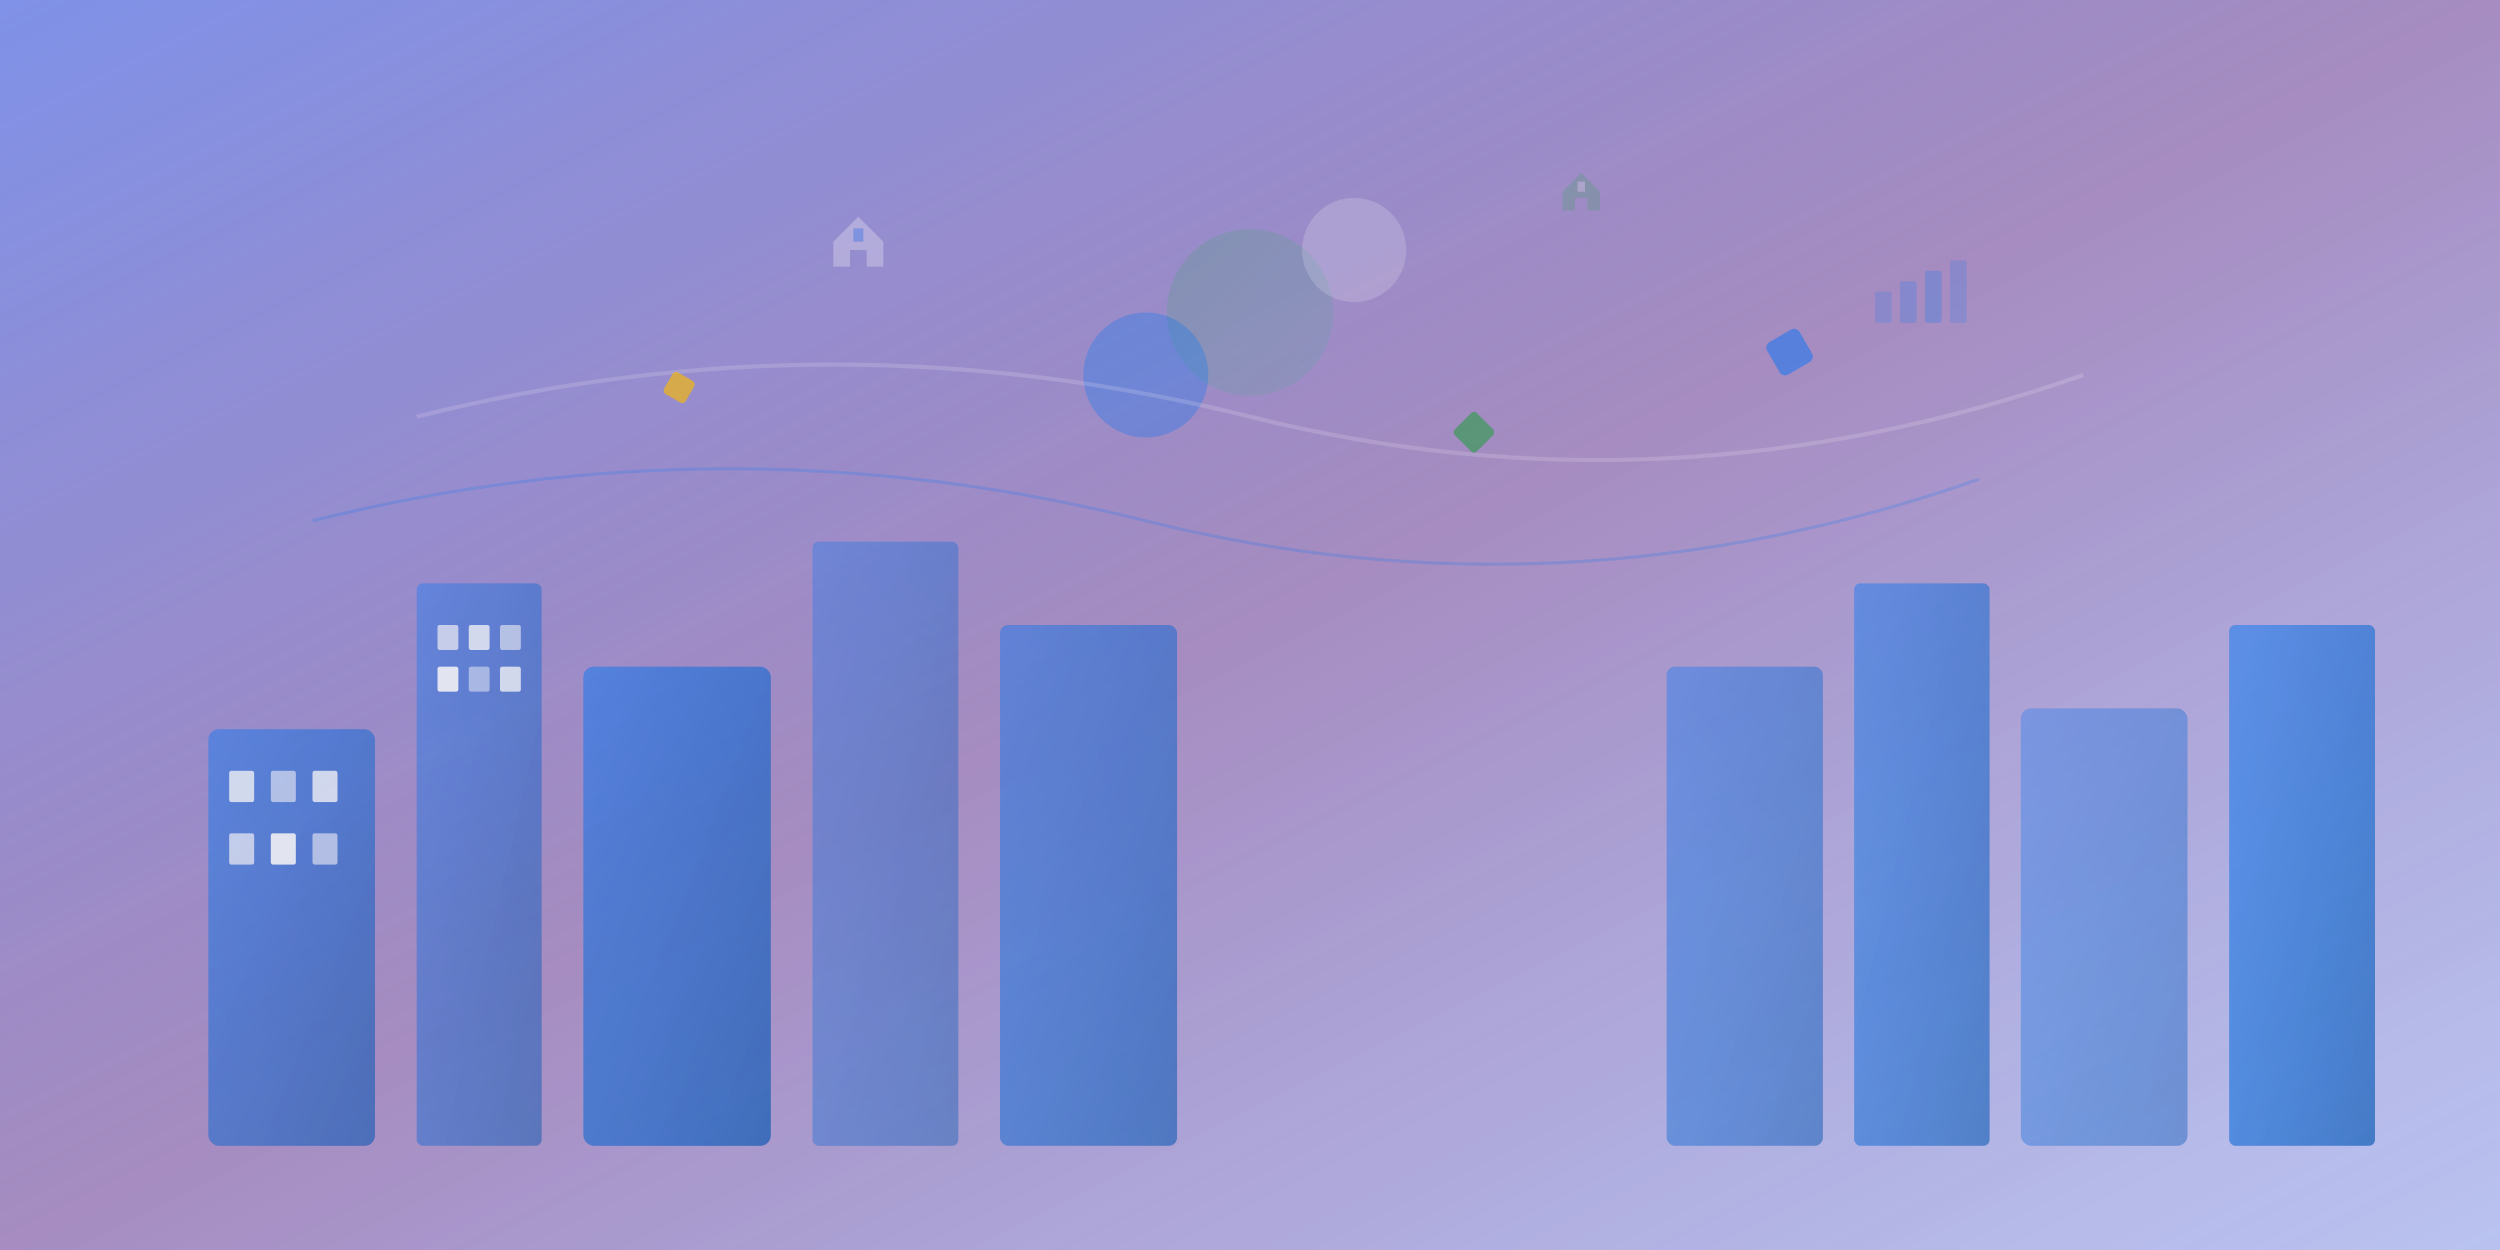
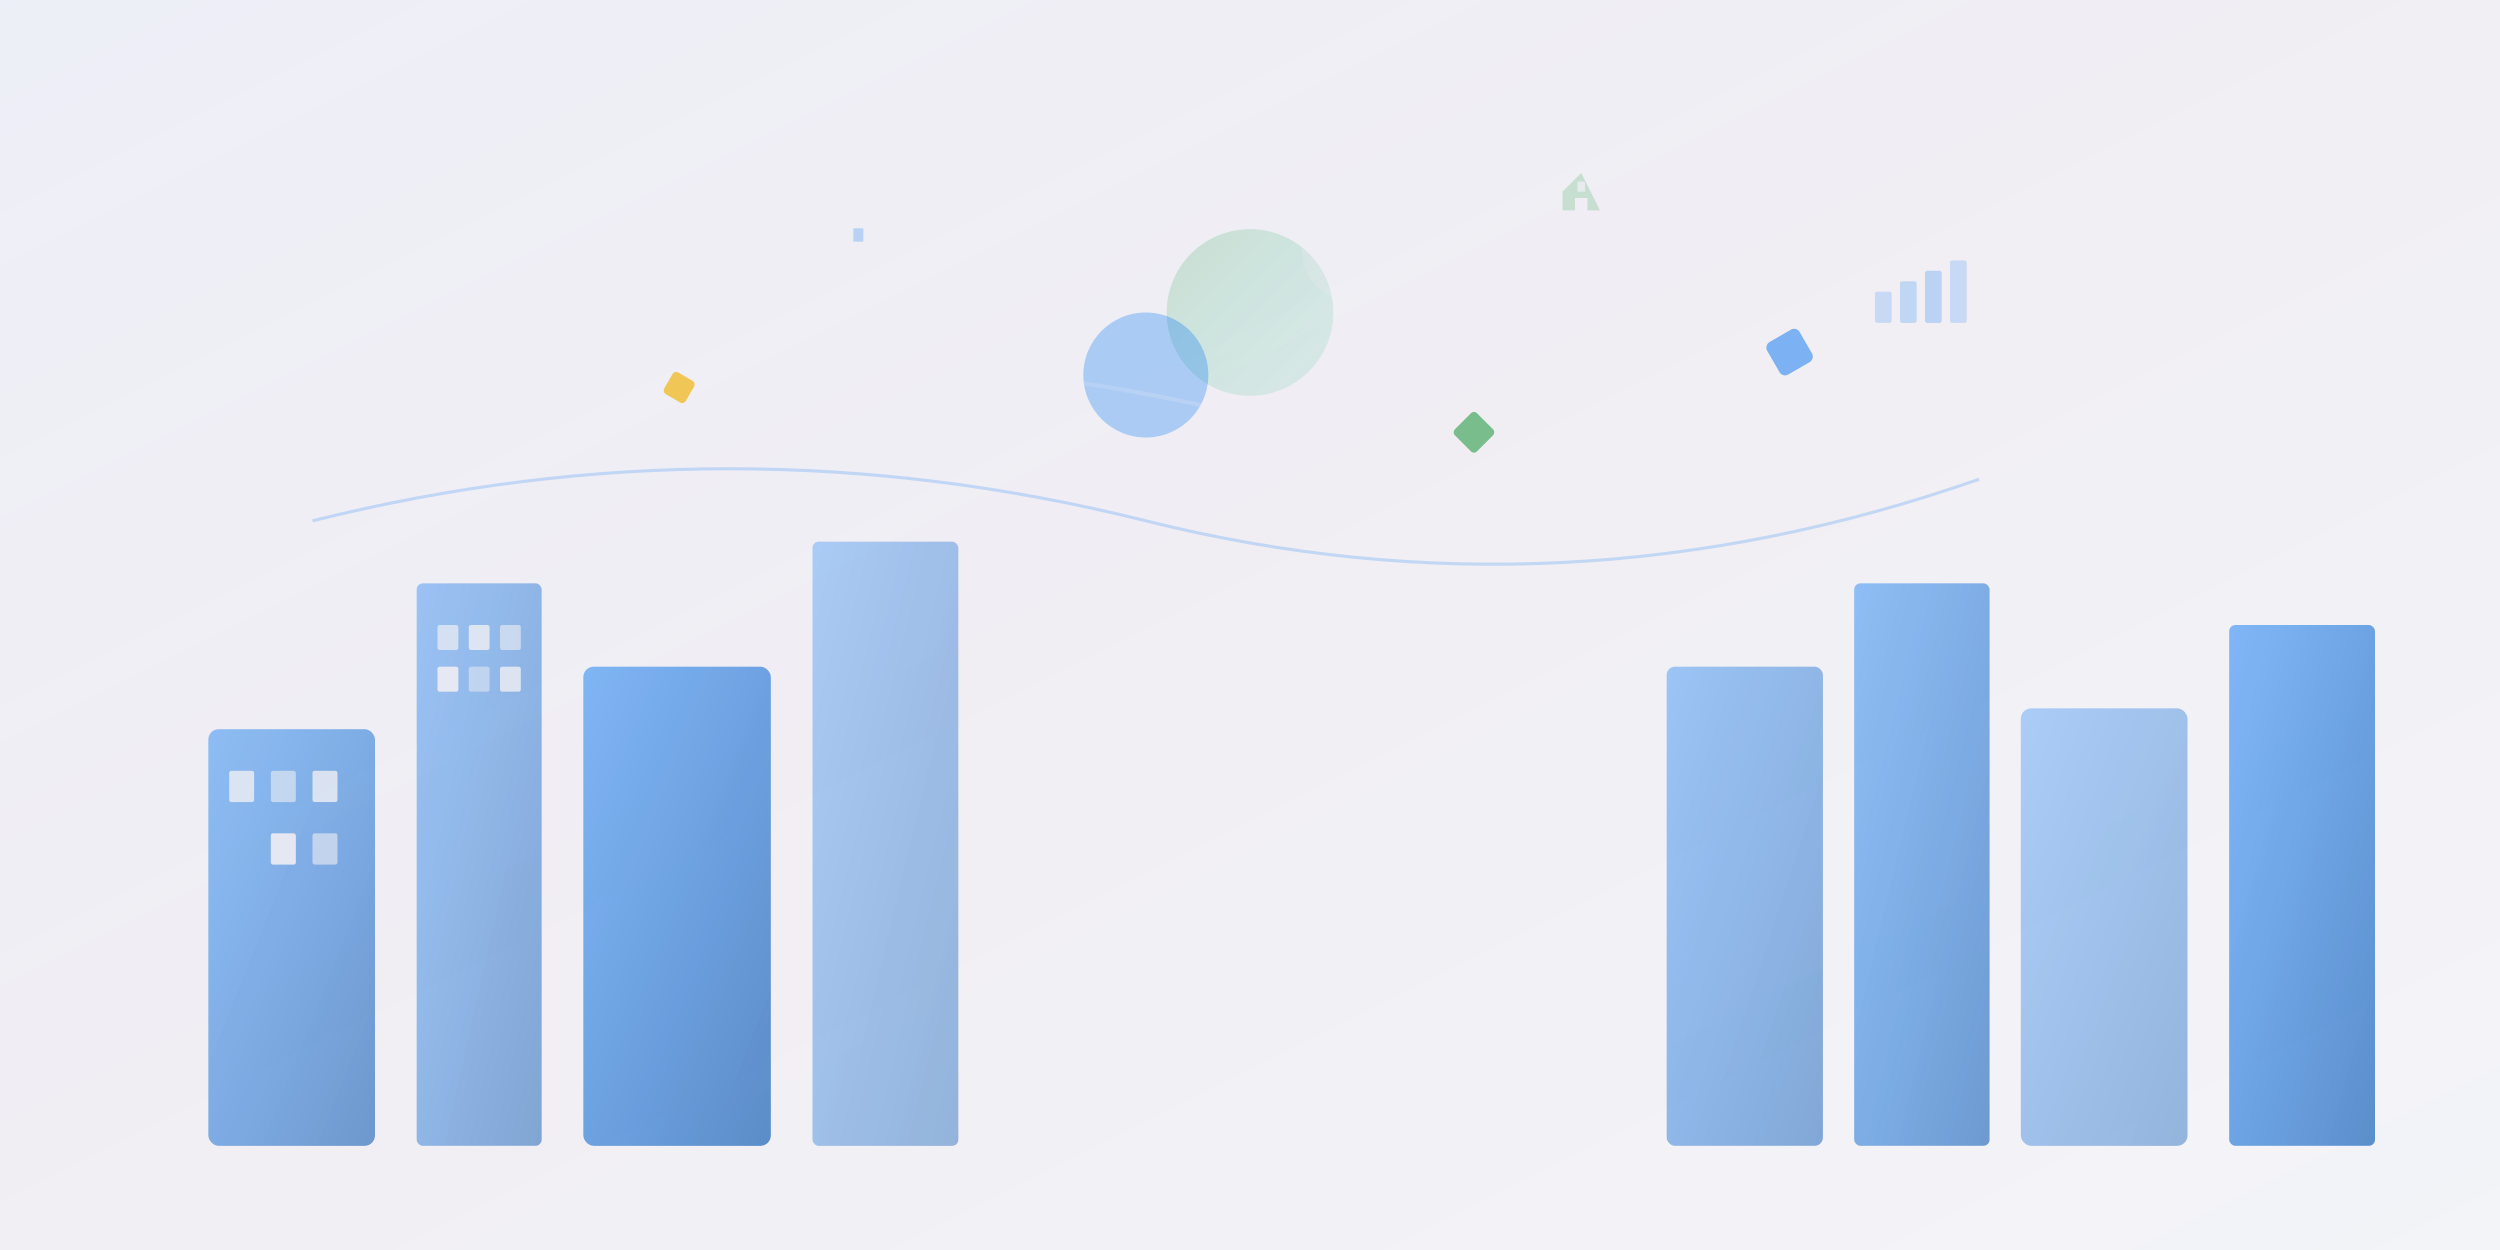
<svg xmlns="http://www.w3.org/2000/svg" viewBox="0 0 1200 600">
  <defs>
    <linearGradient id="bgGradient" x1="0%" y1="0%" x2="100%" y2="100%">
      <stop offset="0%" style="stop-color:#667eea;stop-opacity:0.8" />
      <stop offset="50%" style="stop-color:#764ba2;stop-opacity:0.6" />
      <stop offset="100%" style="stop-color:#667eea;stop-opacity:0.4" />
    </linearGradient>
    <linearGradient id="buildingGradient" x1="0%" y1="0%" x2="100%" y2="100%">
      <stop offset="0%" style="stop-color:#007bff;stop-opacity:0.6" />
      <stop offset="100%" style="stop-color:#0056b3;stop-opacity:0.8" />
    </linearGradient>
    <linearGradient id="accentGradient" x1="0%" y1="0%" x2="100%" y2="100%">
      <stop offset="0%" style="stop-color:#28a745;stop-opacity:0.5" />
      <stop offset="100%" style="stop-color:#20c997;stop-opacity:0.3" />
    </linearGradient>
  </defs>
-   <rect width="1200" height="600" fill="url(#bgGradient)" />
  <rect x="100" y="350" width="80" height="200" fill="url(#buildingGradient)" opacity="0.7" rx="5" />
  <rect x="200" y="280" width="60" height="270" fill="url(#buildingGradient)" opacity="0.6" rx="3" />
  <rect x="280" y="320" width="90" height="230" fill="url(#buildingGradient)" opacity="0.8" rx="5" />
  <rect x="390" y="260" width="70" height="290" fill="url(#buildingGradient)" opacity="0.5" rx="3" />
-   <rect x="480" y="300" width="85" height="250" fill="url(#buildingGradient)" opacity="0.7" rx="4" />
  <rect x="800" y="320" width="75" height="230" fill="url(#buildingGradient)" opacity="0.6" rx="4" />
  <rect x="890" y="280" width="65" height="270" fill="url(#buildingGradient)" opacity="0.7" rx="3" />
  <rect x="970" y="340" width="80" height="210" fill="url(#buildingGradient)" opacity="0.5" rx="5" />
  <rect x="1070" y="300" width="70" height="250" fill="url(#buildingGradient)" opacity="0.8" rx="3" />
  <rect x="110" y="370" width="12" height="15" fill="rgba(255,255,255,0.8)" rx="1" />
  <rect x="130" y="370" width="12" height="15" fill="rgba(255,255,255,0.6)" rx="1" />
  <rect x="150" y="370" width="12" height="15" fill="rgba(255,255,255,0.8)" rx="1" />
-   <rect x="110" y="400" width="12" height="15" fill="rgba(255,255,255,0.7)" rx="1" />
  <rect x="130" y="400" width="12" height="15" fill="rgba(255,255,255,0.9)" rx="1" />
  <rect x="150" y="400" width="12" height="15" fill="rgba(255,255,255,0.6)" rx="1" />
  <rect x="210" y="300" width="10" height="12" fill="rgba(255,255,255,0.7)" rx="1" />
  <rect x="225" y="300" width="10" height="12" fill="rgba(255,255,255,0.8)" rx="1" />
  <rect x="240" y="300" width="10" height="12" fill="rgba(255,255,255,0.6)" rx="1" />
  <rect x="210" y="320" width="10" height="12" fill="rgba(255,255,255,0.9)" rx="1" />
  <rect x="225" y="320" width="10" height="12" fill="rgba(255,255,255,0.5)" rx="1" />
  <rect x="240" y="320" width="10" height="12" fill="rgba(255,255,255,0.8)" rx="1" />
  <circle cx="600" cy="150" r="40" fill="url(#accentGradient)" opacity="0.4" />
  <circle cx="650" cy="120" r="25" fill="rgba(255,255,255,0.2)" />
  <circle cx="550" cy="180" r="30" fill="rgba(0,123,255,0.3)" />
  <path d="M 200 200 Q 400 150 600 200 T 1000 180" stroke="rgba(255,255,255,0.3)" stroke-width="2" fill="none" opacity="0.6" />
  <path d="M 150 250 Q 350 200 550 250 T 950 230" stroke="rgba(0,123,255,0.4)" stroke-width="1.5" fill="none" opacity="0.5" />
  <rect x="700" y="200" width="15" height="15" fill="rgba(40,167,69,0.6)" rx="2" transform="rotate(45 707.5 207.5)" />
  <rect x="320" y="180" width="12" height="12" fill="rgba(255,193,7,0.7)" rx="2" transform="rotate(30 326 186)" />
  <rect x="850" y="160" width="18" height="18" fill="rgba(0,123,255,0.5)" rx="3" transform="rotate(60 859 169)" />
  <g transform="translate(400, 100) scale(0.8)" opacity="0.4">
    <path d="M 0 20 L 15 5 L 30 20 L 30 35 L 20 35 L 20 25 L 10 25 L 10 35 L 0 35 Z" fill="rgba(255,255,255,0.8)" />
    <rect x="12" y="12" width="6" height="8" fill="rgba(0,123,255,0.6)" />
  </g>
  <g transform="translate(750, 80) scale(0.6)" opacity="0.3">
-     <path d="M 0 20 L 15 5 L 30 20 L 30 35 L 20 35 L 20 25 L 10 25 L 10 35 L 0 35 Z" fill="rgba(40,167,69,0.7)" />
+     <path d="M 0 20 L 15 5 L 30 35 L 20 35 L 20 25 L 10 25 L 10 35 L 0 35 Z" fill="rgba(40,167,69,0.7)" />
    <rect x="12" y="12" width="6" height="8" fill="rgba(255,255,255,0.8)" />
  </g>
  <g transform="translate(900, 120)" opacity="0.3">
    <rect x="0" y="20" width="8" height="15" fill="rgba(0,123,255,0.6)" rx="1" />
    <rect x="12" y="15" width="8" height="20" fill="rgba(0,123,255,0.7)" rx="1" />
    <rect x="24" y="10" width="8" height="25" fill="rgba(0,123,255,0.8)" rx="1" />
    <rect x="36" y="5" width="8" height="30" fill="rgba(0,123,255,0.6)" rx="1" />
  </g>
  <rect width="1200" height="600" fill="url(#bgGradient)" opacity="0.1" />
  <filter id="noise">
    <feTurbulence baseFrequency="0.9" numOctaves="4" seed="2" />
    <feColorMatrix type="saturate" values="0" />
    <feComponentTransfer>
      <feFuncA type="discrete" tableValues="0 0.02 0.04 0.06" />
    </feComponentTransfer>
    <feComposite in2="SourceGraphic" operator="overlay" />
  </filter>
  <rect width="1200" height="600" filter="url(#noise)" opacity="0.15" />
</svg>